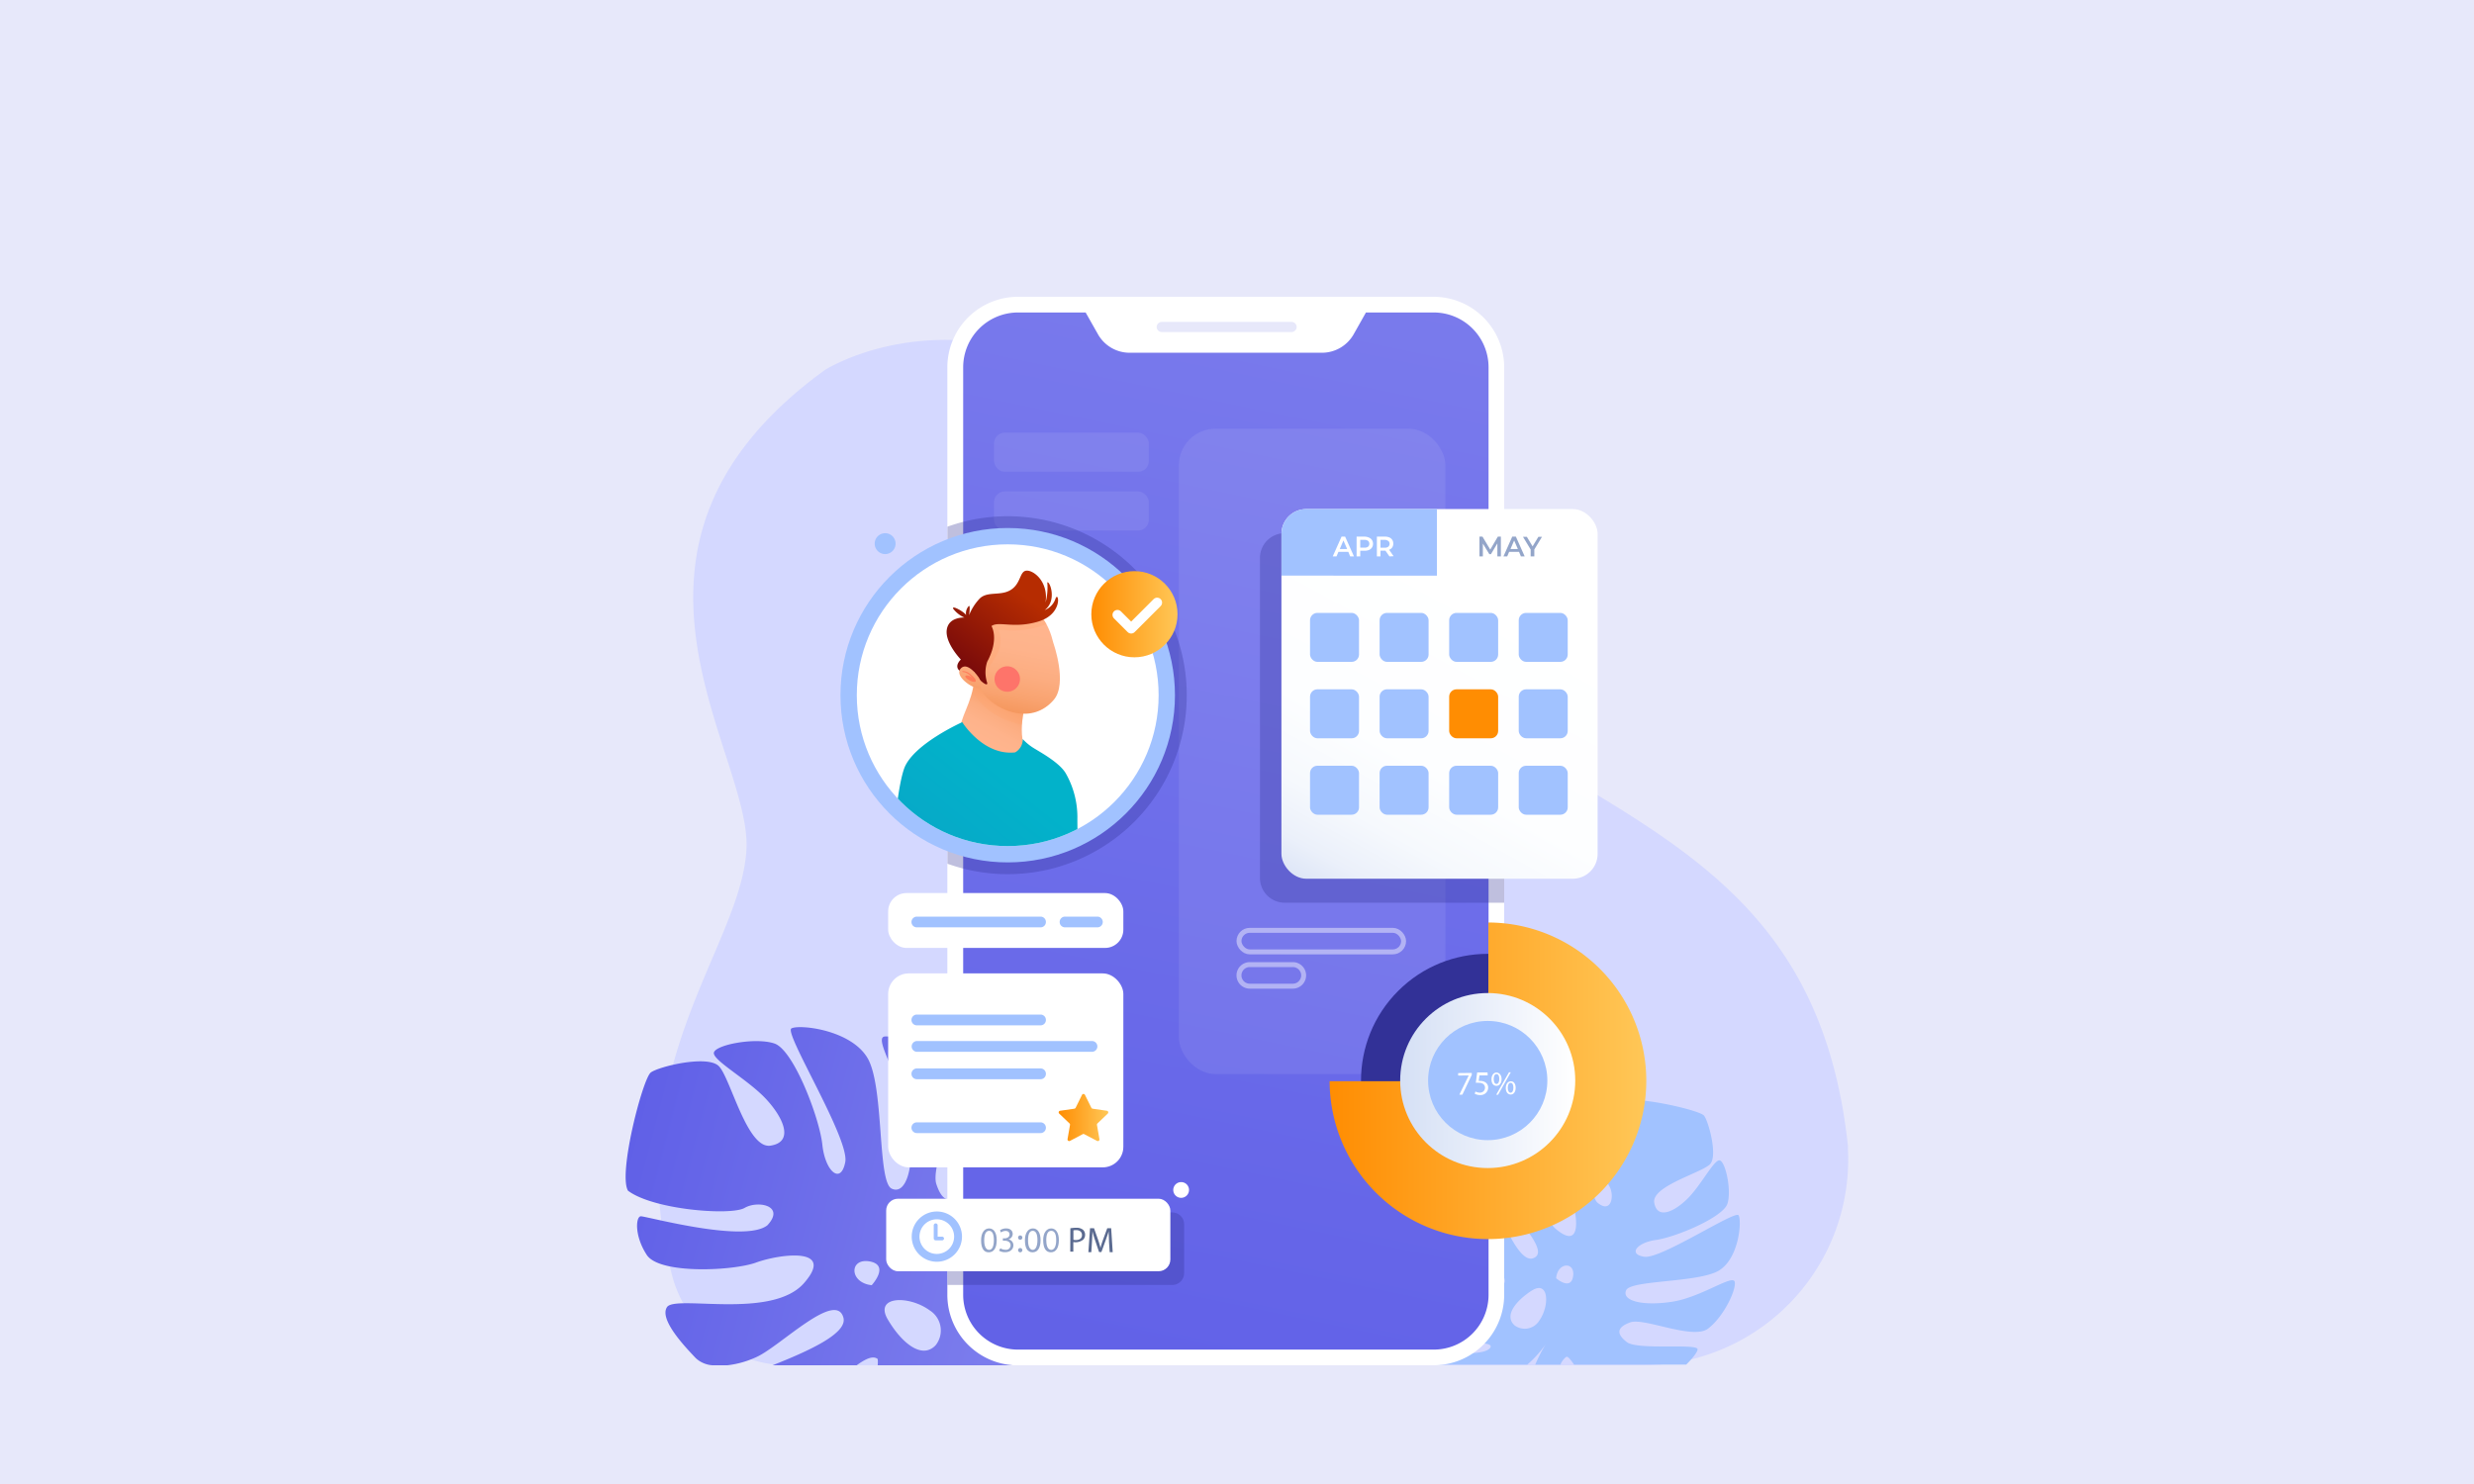
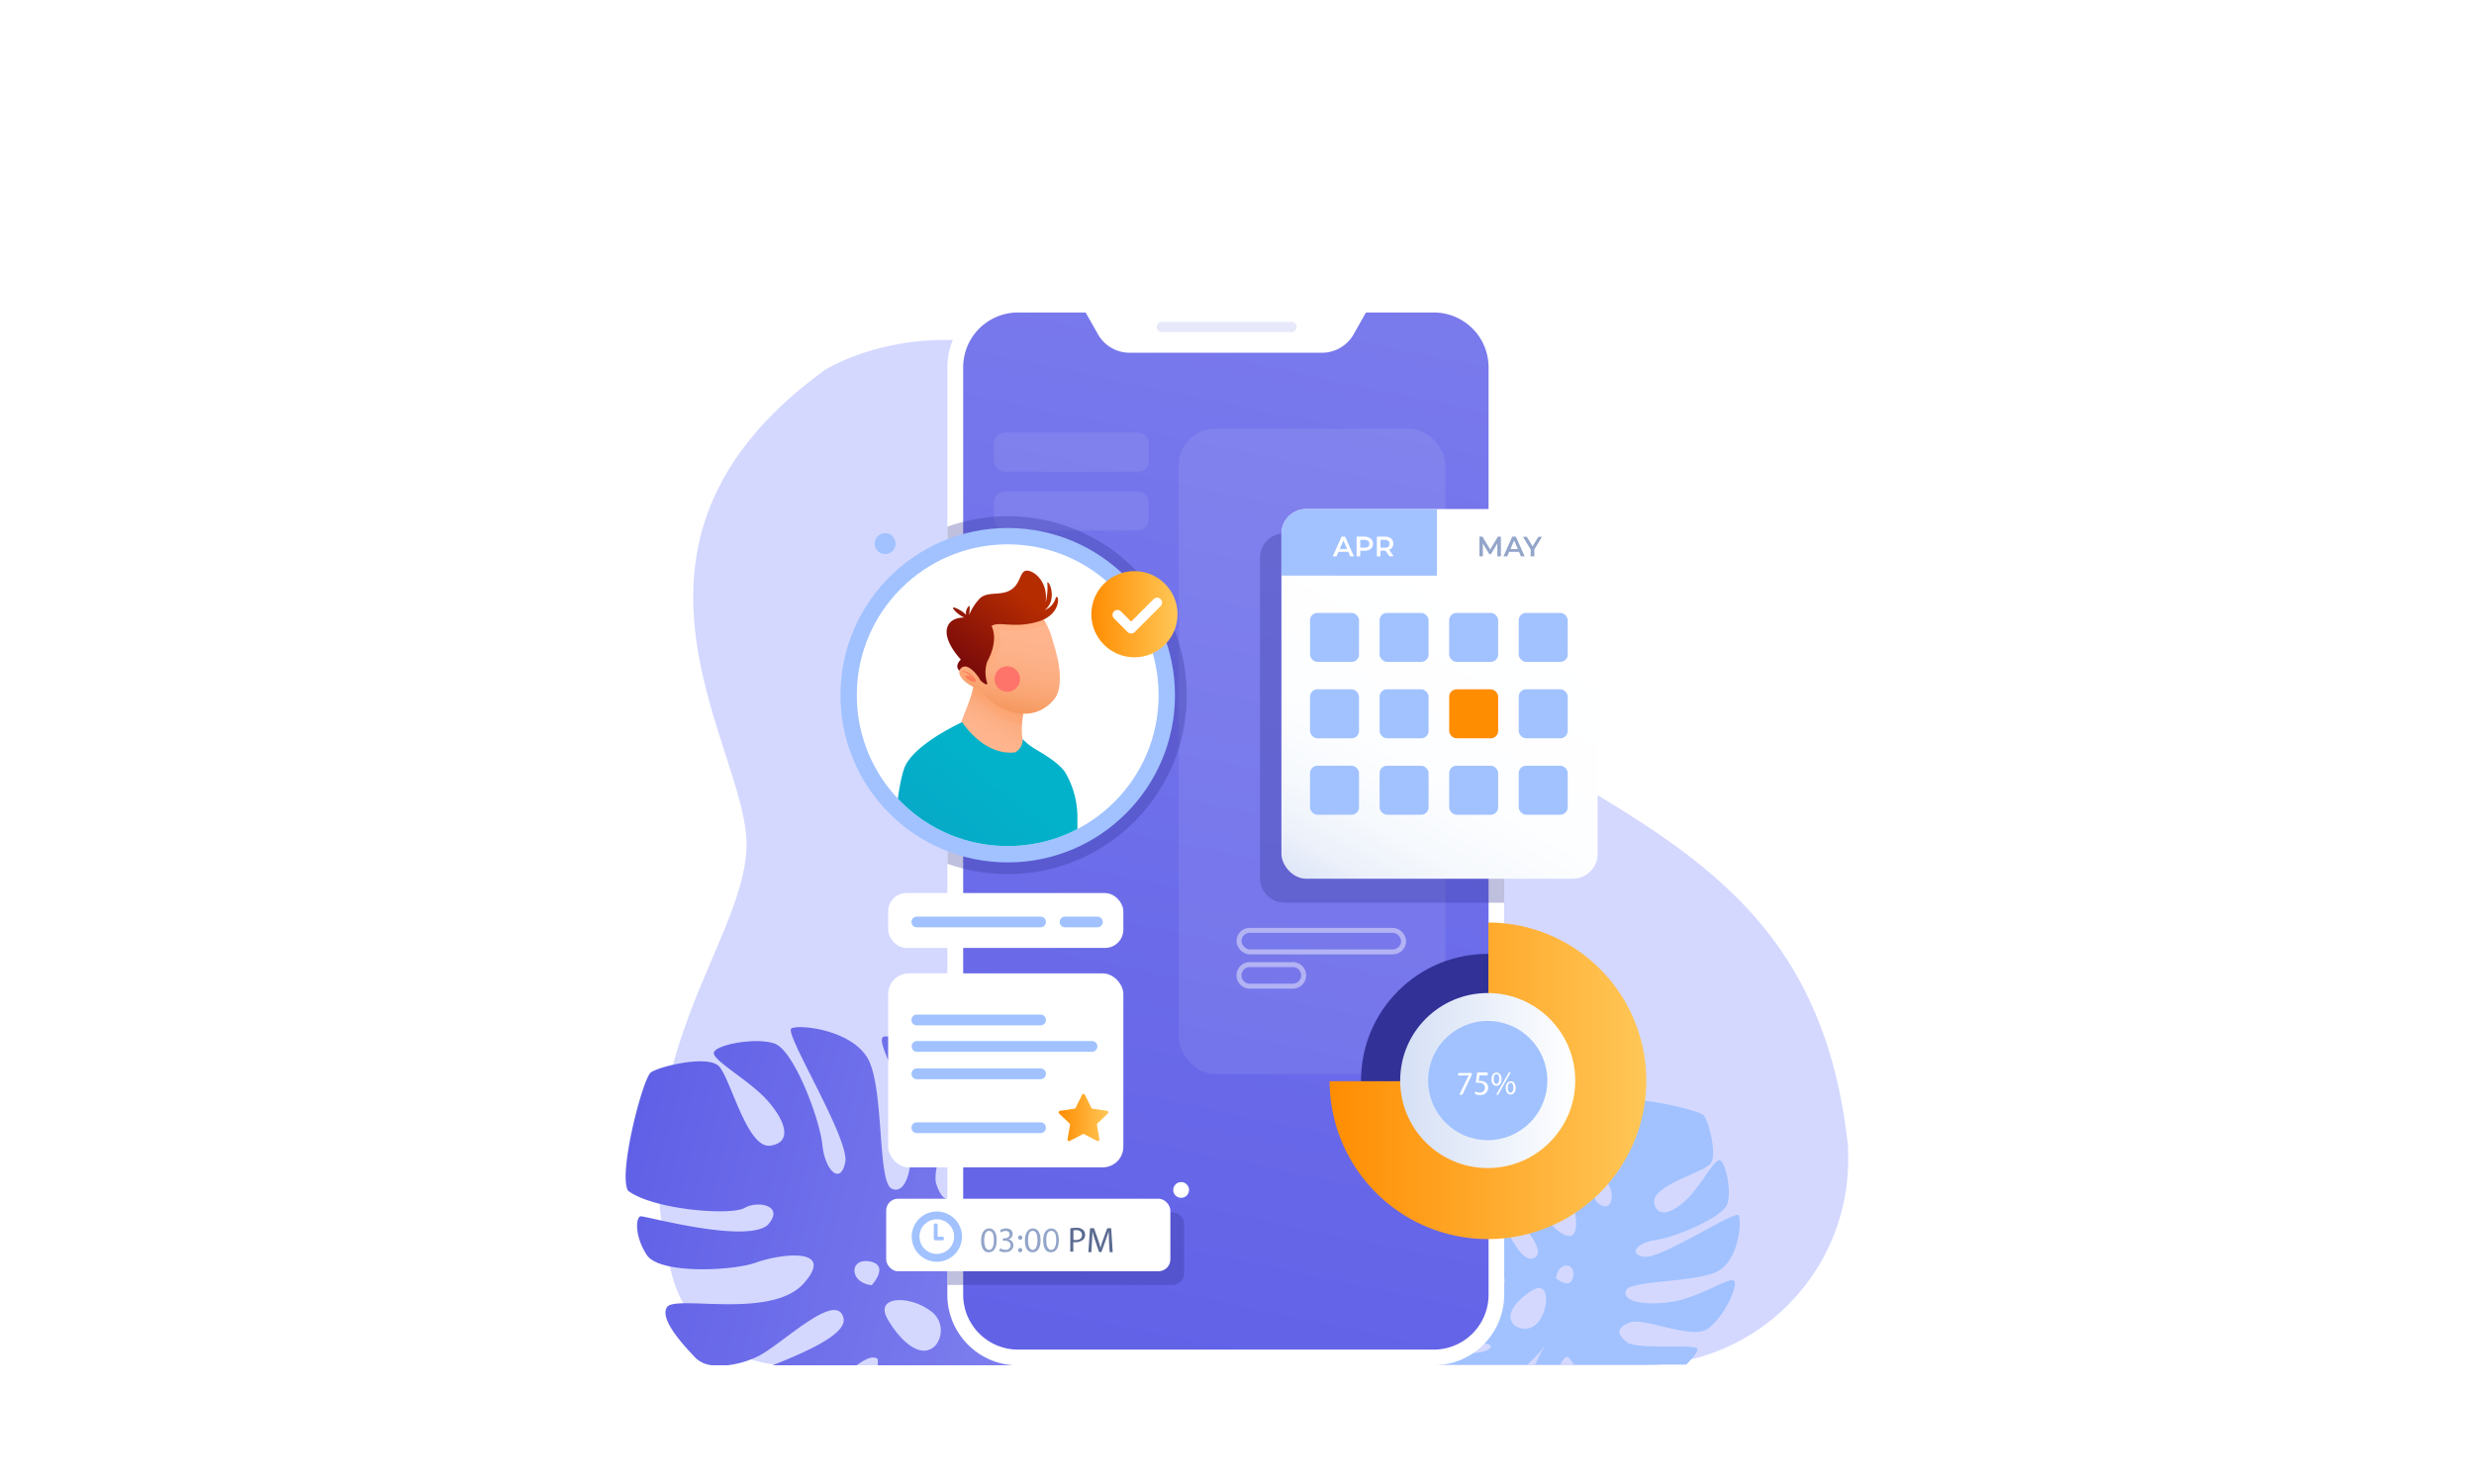
<svg xmlns="http://www.w3.org/2000/svg" xmlns:xlink="http://www.w3.org/1999/xlink" viewBox="0 0 500 300">
  <defs>
    <style>.cls-1,.cls-29,.cls-31{fill:none;}.cls-2{isolation:isolate;}.cls-3{fill:#e7e8fa;}.cls-4{fill:#d4d8ff;}.cls-5{fill:#a1c2ff;}.cls-6{fill:url(#linear-gradient);}.cls-10,.cls-7{fill:#fff;}.cls-8{fill:url(#linear-gradient-2);}.cls-9{fill:url(#linear-gradient-3);}.cls-10,.cls-18{opacity:0.08;}.cls-11,.cls-14{fill:#323197;}.cls-12{fill:url(#linear-gradient-4);}.cls-13{fill:url(#linear-gradient-5);}.cls-14{opacity:0.31;}.cls-14,.cls-21{mix-blend-mode:multiply;}.cls-15{fill:url(#linear-gradient-6);}.cls-16{fill:#93a5c9;}.cls-17{fill:#ff8d02;}.cls-19{clip-path:url(#clip-path);}.cls-20{fill:url(#linear-gradient-7);}.cls-21{fill:#ffa26e;opacity:0.32;}.cls-22{fill:url(#linear-gradient-8);}.cls-23{fill:url(#linear-gradient-9);}.cls-24{fill:#fe746a;}.cls-25{fill:url(#linear-gradient-10);}.cls-26{fill:#ff7d5a;}.cls-27{fill:url(#linear-gradient-11);}.cls-28{fill:url(#linear-gradient-12);}.cls-29,.cls-31{stroke:#fff;}.cls-29{stroke-linecap:round;stroke-linejoin:round;stroke-width:2px;}.cls-30{fill:#5a6a90;}.cls-31{stroke-miterlimit:10;opacity:0.44;}</style>
    <linearGradient id="linear-gradient" x1="97.49" y1="642.3" x2="195.7" y2="642.3" gradientTransform="translate(194.32 -412.62) rotate(14.64)" gradientUnits="userSpaceOnUse">
      <stop offset="0" stop-color="#6060e7" />
      <stop offset="1" stop-color="#8182ee" />
    </linearGradient>
    <linearGradient id="linear-gradient-2" x1="222.32" y1="289.85" x2="284.11" y2="-6.42" gradientTransform="matrix(1, 0, 0, 1, 0, 0)" xlink:href="#linear-gradient" />
    <linearGradient id="linear-gradient-3" x1="213.96" y1="225.89" x2="223.99" y2="225.89" gradientUnits="userSpaceOnUse">
      <stop offset="0" stop-color="#ff8d02" />
      <stop offset="1" stop-color="#ffc757" />
    </linearGradient>
    <linearGradient id="linear-gradient-4" x1="268.72" y1="218.44" x2="332.62" y2="218.44" xlink:href="#linear-gradient-3" />
    <linearGradient id="linear-gradient-5" x1="282.98" y1="218.44" x2="318.36" y2="218.44" gradientUnits="userSpaceOnUse">
      <stop offset="0" stop-color="#d5e0f5" />
      <stop offset="1" stop-color="#fff" />
    </linearGradient>
    <linearGradient id="linear-gradient-6" x1="267.26" y1="183.15" x2="303.7" y2="117.14" gradientUnits="userSpaceOnUse">
      <stop offset="0" stop-color="#d8e2f6" />
      <stop offset="0.01" stop-color="#dae3f6" />
      <stop offset="0.12" stop-color="#ebf0fa" />
      <stop offset="0.26" stop-color="#f6f9fd" />
      <stop offset="0.46" stop-color="#fdfeff" />
      <stop offset="1" stop-color="#fff" />
    </linearGradient>
    <clipPath id="clip-path">
      <circle class="cls-1" cx="203.66" cy="140.54" r="30.5" />
    </clipPath>
    <linearGradient id="linear-gradient-7" x1="3357.8" y1="150.44" x2="3352.45" y2="140.55" gradientTransform="matrix(-1, 0, 0, 1, 3555.8, 0)" gradientUnits="userSpaceOnUse">
      <stop offset="0" stop-color="#ffb58e" />
      <stop offset="0.33" stop-color="#feb38b" />
      <stop offset="0.59" stop-color="#fcad81" />
      <stop offset="0.83" stop-color="#f9a370" />
      <stop offset="1" stop-color="#f5985f" />
    </linearGradient>
    <linearGradient id="linear-gradient-8" x1="3348.24" y1="125.03" x2="3351.88" y2="143.79" xlink:href="#linear-gradient-7" />
    <linearGradient id="linear-gradient-9" x1="3350.1" y1="119.4" x2="3361.01" y2="133.87" gradientTransform="matrix(-1, 0, 0, 1, 3555.8, 0)" gradientUnits="userSpaceOnUse">
      <stop offset="0" stop-color="#b62c01" />
      <stop offset="1" stop-color="#7c0c0a" />
    </linearGradient>
    <linearGradient id="linear-gradient-10" x1="3357.53" y1="125.86" x2="3360.36" y2="140.42" xlink:href="#linear-gradient-7" />
    <linearGradient id="linear-gradient-11" x1="177.41" y1="213.36" x2="214.76" y2="165.88" gradientUnits="userSpaceOnUse">
      <stop offset="0" stop-color="#1196c3" />
      <stop offset="1" stop-color="#02b2ca" />
    </linearGradient>
    <linearGradient id="linear-gradient-12" x1="220.56" y1="124.17" x2="237.99" y2="124.17" xlink:href="#linear-gradient-3" />
  </defs>
  <title>Case study_icons</title>
  <g class="cls-2">
    <g id="Layer_3" data-name="Layer 3">
-       <rect class="cls-3" width="500" height="300" />
      <path class="cls-4" d="M373.47,232.25c0-.2,0-.41,0-.61-7.92-73.67-72.88-65-118.82-124.37s-87.93-32.48-87.93-32.48c-49.12,35.65-15.06,76.84-15.85,96.64s-26.14,44.36-15.05,86.35l.06.22a24.32,24.32,0,0,0,22.43,18h93.95v0h79.67A41.6,41.6,0,0,0,373.47,232.25Z" />
      <path class="cls-5" d="M300.24,266.41c-3.21.88-12.64-4.52-14.94-4.58-2.39,1.31-2.65,7.5-3.1,9.49s20.47-1.34,19,1.1-15.12.24-16.37.65c-.65.21-.73,1.47-.29,2.79h24.14a22.74,22.74,0,0,0,3.69-4.09,31.19,31.19,0,0,0-2.09,4.09h5.09a3.65,3.65,0,0,1,1.16-1.55c.31-.2.84.49,1.59,1.55h22.68c1.47-1.47,2.35-2.7,2.28-3.12-.19-1.2-12.11.24-14.28-1.42s-2.08-3,.69-4,12.62,3.59,15.7,1.28,5.71-7.73,5.41-9.43-6.74,3.1-12.75,4-10.14-.24-9.2-2.34,14.72-1.5,18.78-4,4.62-10.07,3.94-11.15-15.72,8.91-19.07,8.38-1.43-2.88,2.4-3.4,13.55-4.54,14.43-7.35-.5-8.93-1.71-8.74-3.73,5.17-6.42,7.8-6.05,4.18-6.67.79,9.74-6.11,11.3-7.84-.34-8.65-1.24-9.79-14.77-4.31-17.21-2.78c-2.72,3.78-3.21,15-2,16.92s.5,5.91-2.4,3.39c-2.75-3.18.8-17.66.74-18.37s-2.82-.88-5.57,1-2,12.53-.62,15.85,2.69,11.51-2.77,7-2.23-18.59-4.06-19.71-5.75,2.86-7.26,4.37-1.26,5.5.51,8.92,10,11.09,6,12.27-9.33-17-10.82-17.55-5.06,1.86-6.51,6.16c-1.4,4.09,13.54,13.76,11.51,16.55-6,.94-10.71-12-13.13-12.51s-4.63,4-5.78,7,.36,4.48,4.58,7.3S302.56,264.39,300.24,266.41ZM317.93,258c-.45,3-3.43.41-3.43.41C314.77,255.11,318.38,255,317.93,258Zm-8.29,2.87c3.34-2.09,3.61,3,1.47,6.07a3.45,3.45,0,0,1-5,1C303.93,266,306.3,263,309.64,260.85Z" />
      <path class="cls-6" d="M150.48,244.19c2.7-1.58,8.27-.45,4.63,3.49-4.55,3.7-24.62-1.86-25.61-1.8s-1.35,3.89,1.22,7.82,17.41,3.24,22.1,1.53,16.18-3.27,9.67,4.16-26,2.33-27.68,4.84,3.75,8.15,5.79,10.31A5.47,5.47,0,0,0,144,276h3a19,19,0,0,0,6.08-1.76c4.84-2.32,15.9-13.45,17.38-7.85.84,3.2-7.16,6.77-14.32,9.61h17c1.83-1.34,3.33-2,4.24-1.27a5.39,5.39,0,0,1,0,1.27h27.2a29.67,29.67,0,0,0-9.85-12.56c15.71,10.06,22.93,3.36,25.17-.44,2.34-4,.37-13.92-1.91-15.17s-2.59,6.17-8.22,10.25-10.42,1.19-11.32-.35,13.38-6.29,12.41-16.32-11.79-21-13.48-20.81-.17,16.91-2.58,19.87-4.31,2.79-5.57-1.13,5.54-17.47,2.45-21.86-10.56-8.3-12.93-7.94,4,9.53,5.09,18-.76,14.15-3.65,12.74-1.47-20.6-4.85-26.37-13.86-6.88-15.4-6,11.78,22.32,10.89,27-4.07,1.88-4.63-3.49-5.77-19.11-9.66-20.46-12.48.33-12.27,2,7.07,5.43,10.62,9.29,5.58,8.63.82,9.35-8.12-13.86-10.47-16.11-12.09.11-13.71,1.32-6.64,20.44-4.61,23.9C132.11,244.61,147.79,245.77,150.48,244.19Zm37.45,20.73a4.8,4.8,0,0,1,1.19,7c-2.79,3-6.93-.46-9.71-5.21S183.71,261.81,187.93,264.92ZM175.75,255c4.17.76.42,4.81.42,4.81C171.61,259.32,171.59,254.28,175.75,255Z" />
      <path class="cls-7" d="M289.72,60h-84a14.28,14.28,0,0,0-14.26,14.26V261.74A14.27,14.27,0,0,0,204.9,276h47.32v0h37.5A14.28,14.28,0,0,0,304,261.74V74.26A14.28,14.28,0,0,0,289.72,60Z" />
      <path class="cls-8" d="M289.72,63.17H276.06l-2.48,4.4a7.38,7.38,0,0,1-6.41,3.74H228.31a7.35,7.35,0,0,1-6.41-3.74l-2.49-4.4H205.75a11.09,11.09,0,0,0-11.09,11.09V261.74a11.09,11.09,0,0,0,11.09,11.09h84a11.08,11.08,0,0,0,11.09-11.09V74.26A11.08,11.08,0,0,0,289.72,63.17Z" />
      <path class="cls-3" d="M261,67.13H234.82a1.06,1.06,0,0,1-1.06-1.06h0a1.06,1.06,0,0,1,1.06-1H261a1.06,1.06,0,0,1,1.06,1h0A1.06,1.06,0,0,1,261,67.13Z" />
      <rect class="cls-7" x="179.5" y="180.54" width="47.53" height="11.09" rx="3.7" ry="3.7" />
      <rect class="cls-7" x="179.5" y="196.78" width="47.53" height="39.21" rx="4.16" ry="4.16" />
      <path class="cls-5" d="M210.3,187.47h-25a1.08,1.08,0,0,1-1.09-1.08h0a1.09,1.09,0,0,1,1.09-1.09h25a1.08,1.08,0,0,1,1.08,1.09h0A1.08,1.08,0,0,1,210.3,187.47Z" />
      <path class="cls-5" d="M210.3,207.28h-25a1.09,1.09,0,0,1-1.09-1.09h0a1.09,1.09,0,0,1,1.09-1.09h25a1.08,1.08,0,0,1,1.08,1.09h0A1.08,1.08,0,0,1,210.3,207.28Z" />
      <path class="cls-5" d="M210.3,218.17h-25a1.09,1.09,0,0,1-1.09-1.09h0a1.09,1.09,0,0,1,1.09-1.09h25a1.08,1.08,0,0,1,1.08,1.09h0A1.08,1.08,0,0,1,210.3,218.17Z" />
      <path class="cls-5" d="M210.3,229.06h-25a1.09,1.09,0,0,1-1.09-1.09h0a1.08,1.08,0,0,1,1.09-1.08h25a1.08,1.08,0,0,1,1.08,1.08h0A1.08,1.08,0,0,1,210.3,229.06Z" />
      <path class="cls-5" d="M220.69,212.63H185.34a1.09,1.09,0,0,1-1.09-1.09h0a1.09,1.09,0,0,1,1.09-1.09h35.35a1.09,1.09,0,0,1,1.09,1.09h0A1.09,1.09,0,0,1,220.69,212.63Z" />
      <path class="cls-5" d="M221.78,187.47h-6.53a1.08,1.08,0,0,1-1.09-1.08h0a1.08,1.08,0,0,1,1.09-1.09h6.53a1.09,1.09,0,0,1,1.09,1.09h0A1.08,1.08,0,0,1,221.78,187.47Z" />
      <path class="cls-9" d="M218.82,229.28l-2.58,1.36a.34.34,0,0,1-.49-.35l.5-2.88a.34.34,0,0,0-.1-.3l-2.09-2a.33.33,0,0,1,.18-.56l2.9-.42a.38.38,0,0,0,.25-.18l1.29-2.62a.33.33,0,0,1,.59,0l1.3,2.62a.36.36,0,0,0,.25.18l2.89.42a.33.33,0,0,1,.18.56l-2.09,2a.37.37,0,0,0-.1.3l.5,2.88a.33.33,0,0,1-.48.35l-2.59-1.36A.34.34,0,0,0,218.82,229.28Z" />
      <rect class="cls-10" x="238.25" y="86.67" width="53.87" height="130.45" rx="7.39" ry="7.39" />
      <circle class="cls-11" cx="300.67" cy="218.44" r="25.61" transform="translate(-66.39 276.58) rotate(-45)" />
      <path class="cls-12" d="M300.8,186.49v32.08H268.72a32,32,0,1,0,32.08-32.08Z" />
      <circle class="cls-13" cx="300.67" cy="218.44" r="17.69" />
      <circle class="cls-5" cx="300.67" cy="218.44" r="12.05" />
      <path class="cls-7" d="M297.45,216.9v.39l-1.9,4h-.61l1.89-3.87H294.7v-.49Z" />
      <path class="cls-7" d="M300.67,217.4H299l-.16,1.12a1.62,1.62,0,0,1,.35,0,1.76,1.76,0,0,1,.94.24,1.23,1.23,0,0,1,.63,1.12,1.52,1.52,0,0,1-1.63,1.49,2.18,2.18,0,0,1-1.09-.27l.15-.45a1.93,1.93,0,0,0,.93.24,1,1,0,0,0,1-1c0-.56-.38-1-1.26-1a4.59,4.59,0,0,0-.6,0l.28-2.09h2.09Z" />
      <path class="cls-7" d="M303.48,218.13c0,.92-.49,1.38-1.05,1.38s-1-.44-1-1.32.48-1.37,1-1.37S303.48,217.29,303.48,218.13Zm-1.6,0c0,.56.19,1,.56,1s.57-.42.57-1-.16-1-.57-1S301.88,217.62,301.88,218.17Zm.51,3.17,2.57-4.52h.37l-2.56,4.52Zm3.93-1.4c0,.92-.48,1.37-1,1.37s-1-.43-1-1.31.47-1.37,1.05-1.37S306.32,219.1,306.32,219.94Zm-1.6,0c0,.55.21,1,.57,1s.57-.42.57-1-.16-1-.57-1S304.72,219.42,304.72,220Z" />
      <path class="cls-14" d="M304,107.79H259.64a5,5,0,0,0-5,5v64.7a5,5,0,0,0,5,5H304Z" />
      <rect class="cls-15" x="258.98" y="102.91" width="63.9" height="74.73" rx="5.02" ry="5.02" />
      <path class="cls-5" d="M290.4,116.38V102.91H264a5,5,0,0,0-5,5v8.45Z" />
      <path class="cls-7" d="M272.5,111.56h-2l-.39.92h-.76l1.78-4h.72l1.79,4h-.77Zm-.24-.57-.75-1.73-.74,1.73Z" />
      <path class="cls-7" d="M276.7,108.69a1.28,1.28,0,0,1,.58.49,1.32,1.32,0,0,1,.21.75,1.37,1.37,0,0,1-.21.75,1.34,1.34,0,0,1-.58.49,2.29,2.29,0,0,1-.9.17h-.89v1.14h-.74v-4h1.63A2.29,2.29,0,0,1,276.7,108.69Zm-.2,1.82a.73.73,0,0,0,.24-.58.71.71,0,0,0-.24-.58,1.11,1.11,0,0,0-.73-.21h-.86v1.57h.86A1.11,1.11,0,0,0,276.5,110.51Z" />
      <path class="cls-7" d="M280.81,112.48l-.81-1.16H279v1.16h-.73v-4h1.63a2.21,2.21,0,0,1,.89.17,1.27,1.27,0,0,1,.79,1.24,1.24,1.24,0,0,1-.84,1.25l.91,1.3Zm-.27-3.13a1.1,1.1,0,0,0-.73-.21H279v1.58h.86a1.1,1.1,0,0,0,.73-.21.8.8,0,0,0,0-1.16Z" />
      <path class="cls-16" d="M302.62,112.48v-2.63l-1.3,2.18H301l-1.31-2.14v2.59H299v-4h.61l1.57,2.62,1.54-2.62h.61v4Z" />
      <path class="cls-16" d="M307,111.56h-2l-.39.92h-.76l1.78-4h.73l1.78,4h-.76Zm-.24-.57-.75-1.73-.74,1.73Z" />
      <path class="cls-16" d="M310.09,111.08v1.4h-.74v-1.39l-1.55-2.57h.78l1.16,1.93,1.17-1.93h.73Z" />
      <rect class="cls-5" x="264.76" y="123.9" width="9.9" height="9.9" rx="1.49" ry="1.49" />
      <rect class="cls-5" x="278.82" y="123.9" width="9.9" height="9.9" rx="1.49" ry="1.49" />
      <rect class="cls-5" x="292.88" y="123.9" width="9.9" height="9.9" rx="1.49" ry="1.49" />
      <rect class="cls-5" x="306.94" y="123.9" width="9.9" height="9.9" rx="1.49" ry="1.49" />
      <rect class="cls-5" x="264.76" y="139.35" width="9.9" height="9.9" rx="1.49" ry="1.49" />
      <rect class="cls-5" x="278.82" y="139.35" width="9.9" height="9.9" rx="1.49" ry="1.49" />
      <rect class="cls-17" x="292.88" y="139.35" width="9.9" height="9.9" rx="1.49" ry="1.49" />
      <rect class="cls-5" x="306.94" y="139.35" width="9.9" height="9.9" rx="1.49" ry="1.49" />
      <rect class="cls-5" x="264.76" y="154.8" width="9.9" height="9.9" rx="1.49" ry="1.49" />
      <rect class="cls-5" x="278.82" y="154.8" width="9.9" height="9.9" rx="1.49" ry="1.49" />
      <rect class="cls-5" x="292.88" y="154.8" width="9.9" height="9.9" rx="1.49" ry="1.49" />
      <rect class="cls-5" x="306.94" y="154.8" width="9.9" height="9.9" rx="1.49" ry="1.49" />
      <g class="cls-18">
        <rect class="cls-7" x="200.89" y="87.46" width="31.29" height="7.92" rx="2.18" ry="2.18" />
        <rect class="cls-7" x="200.89" y="99.34" width="31.29" height="7.92" rx="2.18" ry="2.18" />
      </g>
      <path class="cls-14" d="M203.66,104.36a36.11,36.11,0,0,0-12.17,2.11v68.14a36.18,36.18,0,1,0,12.17-70.25Z" />
      <circle class="cls-5" cx="203.66" cy="140.54" r="33.8" />
      <circle class="cls-7" cx="203.66" cy="140.54" r="30.5" />
      <g class="cls-19">
        <path class="cls-20" d="M207.9,140.13s-2.47,6.59-.83,10.92c.62,4.12-11.12,1-13-4.12.62-3.3,2.89-5.56,3.09-12.16S208.11,135.8,207.9,140.13Z" />
        <path class="cls-21" d="M196.55,139.64A21.2,21.2,0,0,0,197,137l6.56-3.05c2.34,1.69,4.41,4.26,4.32,6.19a25.44,25.44,0,0,0-1.36,6.36C200.46,145.26,197.72,141.86,196.55,139.64Z" />
        <path class="cls-22" d="M212.89,130s2.9,8.15.1,11.45c-4.37,5.14-11.16,2.33-13.88-.78s-2.62-16,1.94-18S211,122,212.89,130Z" />
        <path class="cls-21" d="M198.12,126.76c.09-.27.17-.53.27-.78l2.46-2.62,7.71-.48a8.83,8.83,0,0,1,2.92,3.3,18.18,18.18,0,0,1-7.43,1.27c-2.57-.27-2.22,0-2.22,0a5.77,5.77,0,0,1-.35,4.89c-1.43,2.49-2.85,3.73-2.14,5.78C198.72,137,198.24,128.82,198.12,126.76Z" />
        <path class="cls-23" d="M200.38,126.56s1.63,2.58-.86,7.2a6.76,6.76,0,0,0,0,4.3c.12,1.06-2.25-1.13-2.61-2.08-.35-.71-2.55.3-3.23-.65s.51-2,.51-2-3.21-3.32-2.85-6,3.56-2.49,3.56-2.49a5.85,5.85,0,0,1-2.26-1.78c-.35-.83,2.38.71,2.61,1.31a2.15,2.15,0,0,1,.48-1.78c.47-.6.12,1.78.12,1.78a10.55,10.55,0,0,1,2-3.21c1.54-1.77,4.27-.59,6.4-1.89s1.78-3.8,3.2-3.91,4.48,2.19,3.86,6.46a12,12,0,0,0,.35-4.09c.53-.27,2,3.73-.53,5.6a3.72,3.72,0,0,0,2.22-2.4c.62-1.42,1.51,3.2-3.47,4.71S201.86,125.49,200.38,126.56Z" />
        <path class="cls-24" d="M201,137.26a2.57,2.57,0,1,0,2.56-2.56A2.56,2.56,0,0,0,201,137.26Z" />
        <path class="cls-25" d="M197.61,136.69s-2.23-3.18-3.54-1.42,4,4.94,4.18,3.46A2.8,2.8,0,0,0,197.61,136.69Z" />
        <path class="cls-26" d="M197.08,137.85s-1.12-2-2.54-2c-.4-.35.76-.22,1.38.27S197.52,137.45,197.08,137.85Z" />
        <path class="cls-26" d="M197.12,137.49s-1.33-1.3-2-.86C194.78,137.17,197.42,138.47,197.12,137.49Z" />
        <path class="cls-27" d="M218.92,212.36c-.41-2.79-1.18-41.51-1.18-46.74a17.92,17.92,0,0,0-2.35-9.29c-1.3-2.23-5.29-4.34-6.59-5.17a10.66,10.66,0,0,1-2.11-1.76,3,3,0,0,1-1.53,2.7c-6.46.71-10.69-6.11-10.69-6.11s-10,4.47-11.75,9.4c-3.27,9.38-4,53.68-4.1,57Z" />
      </g>
      <circle class="cls-28" cx="229.27" cy="124.17" r="8.71" />
      <polyline class="cls-29" points="225.84 124.3 228.61 127.07 233.86 121.82" />
      <path class="cls-14" d="M236.93,245.11H191.49v14.65h45.44a2.38,2.38,0,0,0,2.38-2.38v-9.9A2.38,2.38,0,0,0,236.93,245.11Z" />
      <rect class="cls-7" x="179.1" y="242.33" width="57.43" height="14.66" rx="2.38" ry="2.38" />
      <path class="cls-5" d="M189.34,255.07a5.08,5.08,0,1,1,5.08-5.08A5.09,5.09,0,0,1,189.34,255.07Zm0-8.58a3.5,3.5,0,1,0,3.49,3.5A3.5,3.5,0,0,0,189.34,246.49Z" />
      <path class="cls-5" d="M190.39,250.75H189.1a.4.4,0,0,1-.39-.4v-2.57a.4.4,0,1,1,.79,0V250h.89a.39.39,0,0,1,.4.39A.4.4,0,0,1,190.39,250.75Z" />
      <path class="cls-16" d="M201.44,250.69c0,1.59-.58,2.47-1.62,2.47s-1.53-.86-1.54-2.4.67-2.43,1.62-2.43S201.44,249.21,201.44,250.69Zm-2.53.08c0,1.21.37,1.9,1,1.9s.95-.75.95-1.95-.29-1.9-.95-1.9S198.91,249.49,198.91,250.77Z" />
      <path class="cls-16" d="M202.18,252.35a2,2,0,0,0,1,.3.92.92,0,0,0,1.06-.91c0-.65-.6-.93-1.21-.93h-.35v-.47h.35c.46,0,1-.24,1-.79,0-.38-.23-.71-.82-.71a1.74,1.74,0,0,0-.93.31l-.17-.46a2.24,2.24,0,0,1,1.23-.36c.92,0,1.33.55,1.33,1.11a1.15,1.15,0,0,1-.86,1.1v0a1.21,1.21,0,0,1,1,1.2c0,.74-.58,1.4-1.7,1.4a2.32,2.32,0,0,1-1.21-.32Z" />
      <path class="cls-16" d="M205.76,250.18a.43.43,0,1,1,.86,0,.42.42,0,0,1-.43.44A.42.42,0,0,1,205.76,250.18Zm0,2.53a.43.43,0,1,1,.43.45A.43.43,0,0,1,205.76,252.71Z" />
      <path class="cls-16" d="M210.3,250.69c0,1.59-.59,2.47-1.62,2.47s-1.53-.86-1.54-2.4.67-2.43,1.62-2.43S210.3,249.21,210.3,250.69Zm-2.53.08c0,1.21.37,1.9.95,1.9s.95-.75.95-1.95-.29-1.9-.95-1.9S207.77,249.49,207.77,250.77Z" />
      <path class="cls-16" d="M214,250.69c0,1.59-.59,2.47-1.62,2.47s-1.53-.86-1.55-2.4.68-2.43,1.62-2.43S214,249.21,214,250.69Zm-2.54.08c0,1.21.38,1.9,1,1.9s1-.75,1-1.95-.3-1.9-1-1.9S211.45,249.49,211.45,250.77Z" />
      <path class="cls-30" d="M216.32,248.3a7.08,7.08,0,0,1,1.2-.1,2,2,0,0,1,1.35.4,1.31,1.31,0,0,1,.43,1,1.39,1.39,0,0,1-.38,1,2.48,2.48,0,0,1-2,.49v1.94h-.62Zm.62,2.33a2,2,0,0,0,.52.05c.75,0,1.21-.37,1.21-1s-.45-1-1.14-1a2.6,2.6,0,0,0-.59.05Z" />
      <path class="cls-30" d="M224.13,251c0-.67-.07-1.48-.07-2.09h0c-.16.57-.37,1.17-.61,1.84l-.85,2.35h-.48l-.78-2.31a19,19,0,0,1-.56-1.88h0c0,.61-.05,1.42-.09,2.14l-.13,2.08h-.6l.34-4.84h.8l.83,2.34c.2.6.36,1.13.48,1.63h0a16.26,16.26,0,0,1,.51-1.63l.86-2.34h.79l.31,4.84h-.61Z" />
      <path class="cls-7" d="M240.3,240.55a1.59,1.59,0,1,1-1.59-1.58A1.58,1.58,0,0,1,240.3,240.55Z" />
      <rect class="cls-31" x="250.4" y="188.07" width="33.27" height="4.36" rx="2.18" ry="2.18" />
      <path class="cls-31" d="M261.29,199.36h-8.71a2.18,2.18,0,0,1-2.18-2.18h0a2.18,2.18,0,0,1,2.18-2.18h8.71a2.19,2.19,0,0,1,2.18,2.18h0A2.19,2.19,0,0,1,261.29,199.36Z" />
      <path class="cls-5" d="M181,109.91a2.11,2.11,0,1,1-2.11-2.12A2.11,2.11,0,0,1,181,109.91Z" />
    </g>
  </g>
</svg>